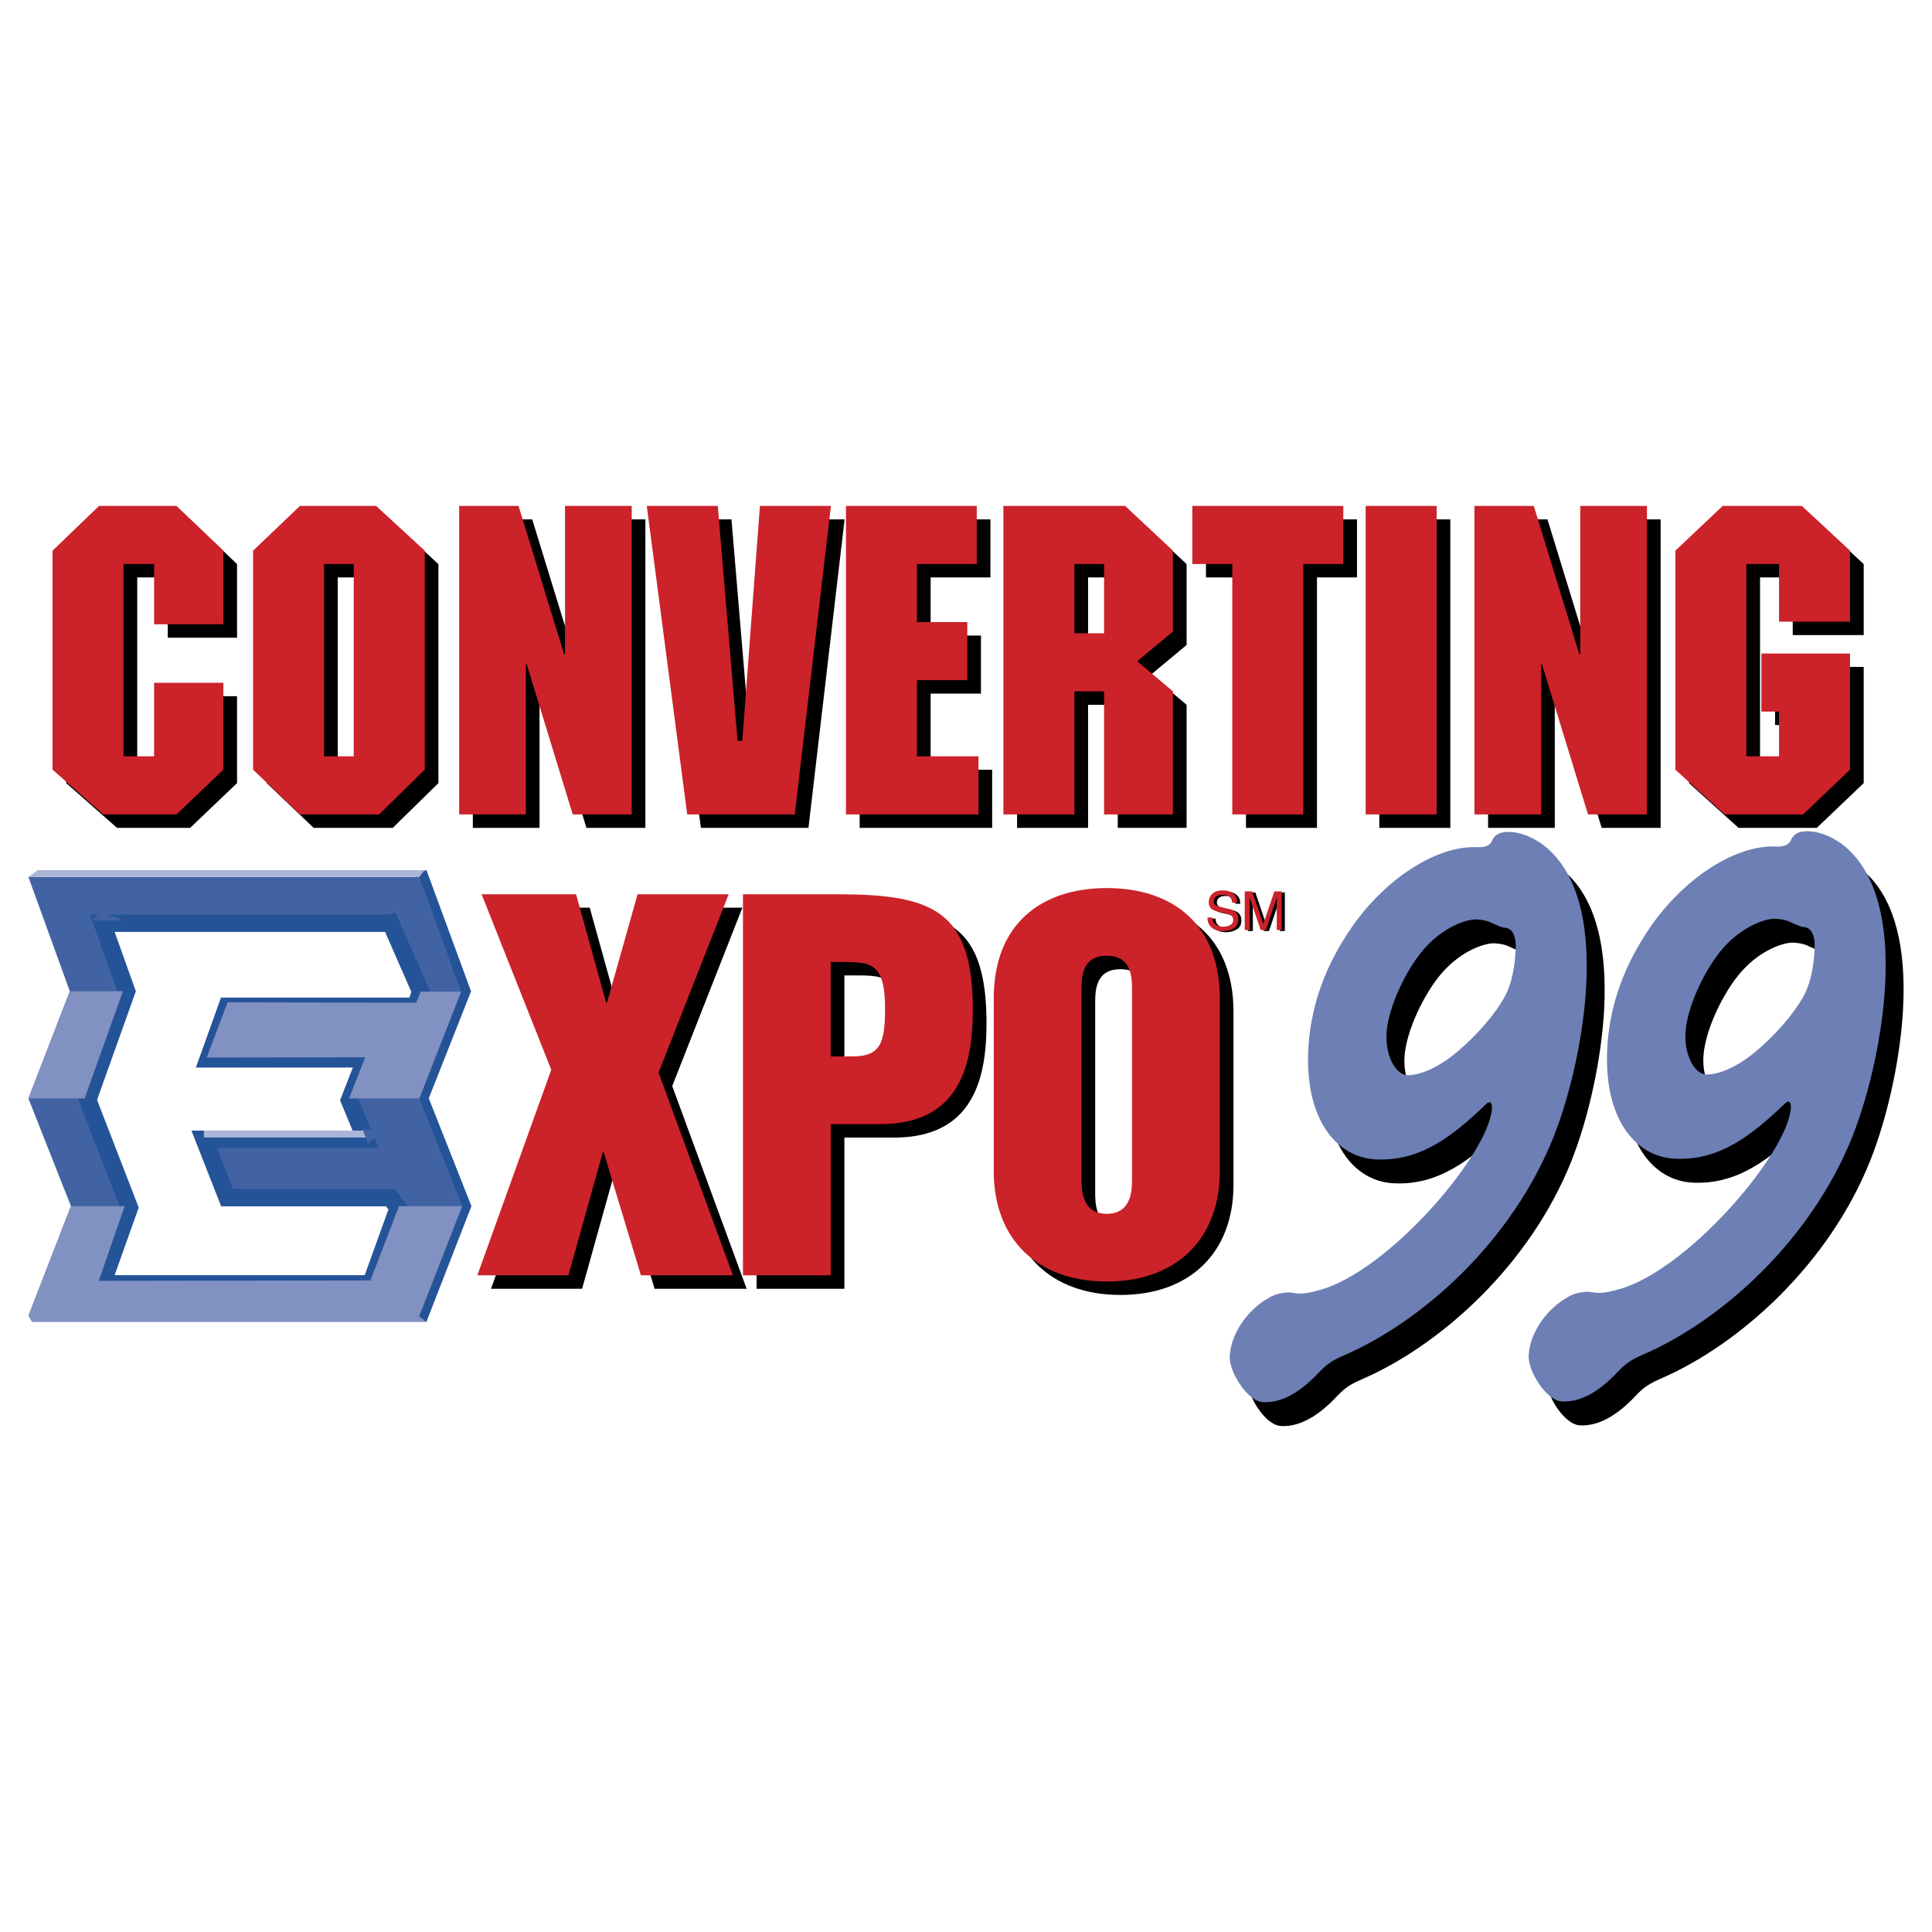
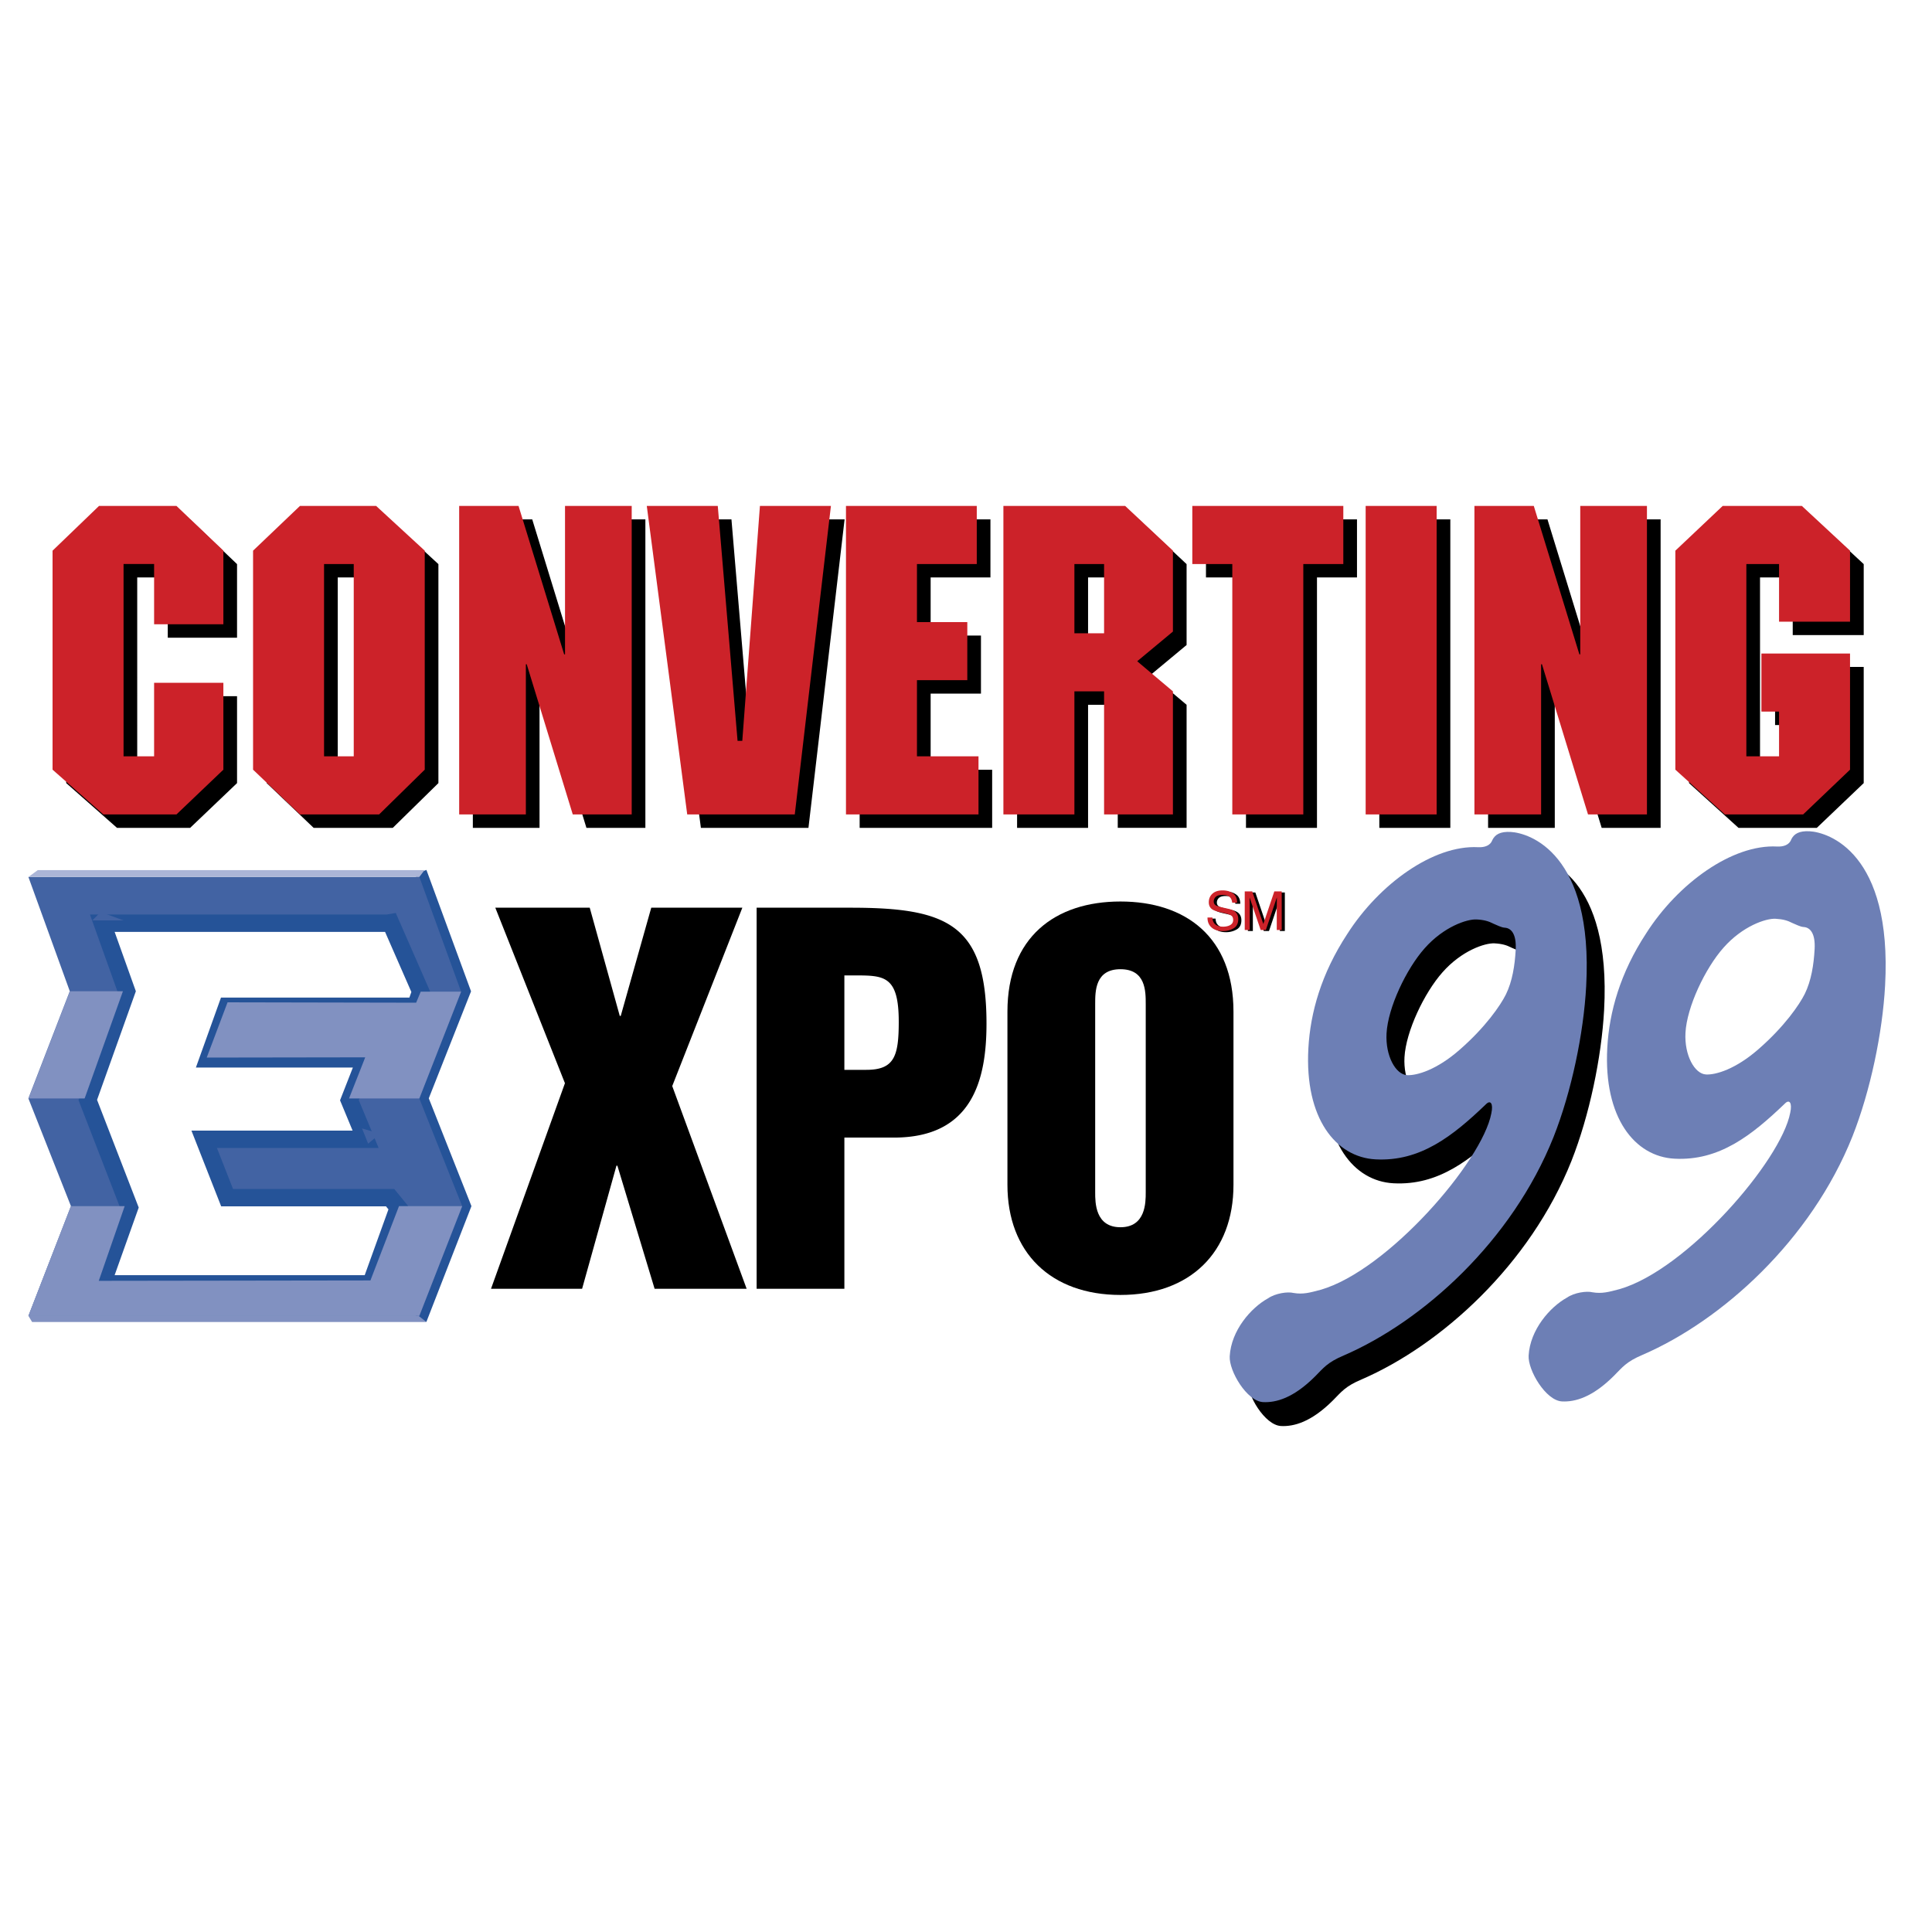
<svg xmlns="http://www.w3.org/2000/svg" width="2500" height="2500" viewBox="0 0 192.756 192.756">
  <path fill-rule="evenodd" clip-rule="evenodd" fill="#fff" d="M0 0h192.756v192.756H0V0z" />
  <path d="M120.785 91.648h.49c.012.219.062.396.154.532.172.255.477.382.914.382.195 0 .373-.028.535-.083.311-.108.465-.302.465-.582 0-.209-.064-.359-.195-.448-.133-.087-.34-.163-.623-.228l-.521-.118c-.342-.077-.582-.162-.725-.254-.244-.161-.367-.401-.367-.721 0-.345.121-.629.359-.851.24-.222.578-.332 1.018-.332.402 0 .746.096 1.027.292.283.194.424.506.424.934h-.49c-.025-.206-.082-.364-.168-.474-.158-.201-.428-.301-.809-.301-.309 0-.529.064-.664.193a.606.606 0 0 0-.201.451c0 .189.078.327.236.414.102.056.336.126.699.21l.539.123c.262.06.461.141.604.244.244.18.367.441.367.784 0 .426-.156.731-.465.914a2.085 2.085 0 0 1-1.082.275c-.479 0-.854-.122-1.123-.366-.271-.245-.404-.574-.398-.99zM124.5 92.89v-3.849h.746l1.105 3.254 1.1-3.254h.738v3.849h-.494v-2.271l.004-.391c.004-.182.006-.376.006-.584l-1.098 3.246h-.516l-1.107-3.246v.117c0 .094.002.239.008.432.004.193.006.334.006.426v2.271h-.498zM23.65 63.623h-6.912v-6.011h-3.047V76.8h3.047v-7.34h6.912v8.671l-4.679 4.464h-7.298l-5.065-4.464V56.282l4.636-4.465h7.727l4.679 4.465v7.341zM43.74 78.131l-4.551 4.464h-7.898l-4.679-4.464V56.282l4.679-4.465h7.598l4.851 4.465v21.849zM33.696 57.612V76.8h2.961V57.612h-2.961zM64.389 82.595h-5.881l-4.593-14.981h-.086v14.981h-6.653V51.817H53.1l4.55 14.81h.086v-14.81h6.653v30.778zM80.66 82.595H69.928l-4.034-30.778h7.083l1.974 23.438h.472l1.76-23.438h7.083L80.66 82.595zM98.816 57.612H92.85v5.795h5.021v5.796H92.85V76.8h6.138v5.795H85.767V51.817h13.049v5.795zM118.387 64.352l-3.562 2.961 3.562 3.005v12.276h-6.869V70.319h-2.961v12.276h-7.082V51.817h12.146l4.766 4.465v8.07zm-9.83-6.74v6.911h2.961v-6.911h-2.961zM135.387 57.612h-3.992v24.983h-7.083V57.612h-3.992v-5.795h15.067v5.795zM144.699 82.595h-7.084V51.817h7.084v30.778zM165.68 82.595h-5.881l-4.592-14.981h-.086v14.981h-6.654V51.817h5.924l4.55 14.81h.086v-14.81h6.653v30.778zM185.943 63.365h-7.082v-5.753h-3.263V76.8h3.263v-4.464H177.1v-5.795h8.843v11.59l-4.679 4.464h-7.813l-4.935-4.464V56.282l4.72-4.465h7.899l4.808 4.465v7.083zM56.364 108.072l-6.947-17.51h9.421l2.997 10.799h.096l3.045-10.799h9.088l-6.995 17.795 7.423 20.223H65.31l-3.712-12.277h-.095l-3.426 12.277h-9.088l7.375-20.508zM75.488 90.562h9.374c9.612 0 13.561 1.618 13.561 11.562 0 5.568-1.379 11.373-9.23 11.373h-4.949v15.084h-8.755V90.562h-.001zm8.755 16.176h2.189c2.807 0 3.236-1.379 3.236-4.805 0-4.615-1.476-4.615-4.425-4.615h-1v9.42z" fill-rule="evenodd" clip-rule="evenodd" />
  <path d="M100.512 100.934c0-7.422 4.758-10.991 11.275-10.991 6.52 0 11.277 3.568 11.277 10.991v17.273c0 6.756-4.33 10.99-11.277 10.99-6.945 0-11.275-4.234-11.275-10.99v-17.273zm8.754 18.033c0 1 0 3.475 2.521 3.475 2.523 0 2.523-2.475 2.523-3.475v-18.793c0-1.285 0-3.475-2.523-3.475-2.521 0-2.521 2.189-2.521 3.475v18.793z" fill-rule="evenodd" clip-rule="evenodd" />
  <path fill-rule="evenodd" clip-rule="evenodd" fill="#cc2229" d="M22.286 62.282h-6.911v-6.01h-3.048V75.46h3.048v-7.34h6.911v8.671l-4.679 4.464H10.31l-5.066-4.464v-21.85l4.635-4.464h7.728l4.679 4.464v7.341zM42.375 76.791l-4.55 4.464h-7.898l-4.679-4.464v-21.85l4.679-4.464h7.599l4.85 4.464v21.85h-.001zM32.331 56.272V75.46h2.962V56.272h-2.962zM63.025 81.255h-5.881l-4.593-14.981h-.086v14.981h-6.653V50.477h5.923l4.551 14.81h.086v-14.81h6.653v30.778zM79.296 81.255H68.564L64.53 50.477h7.083l1.974 23.438h.472l1.76-23.438h7.083l-3.606 30.778zM97.453 56.272h-5.968v5.795h5.023v5.795h-5.023v7.598h6.14v5.795H84.403V50.477h13.05v5.795zM117.023 63.011l-3.564 2.962 3.564 3.005v12.277h-6.869V68.978h-2.961v12.277h-7.084V50.477h12.148l4.766 4.464v8.07zm-9.83-6.739v6.911h2.961v-6.911h-2.961zM134.023 56.272h-3.992v24.983h-7.084V56.272h-3.99v-5.795h15.066v5.795zM143.334 81.255h-7.082V50.477h7.082v30.778zM164.316 81.255h-5.88l-4.594-14.981h-.086v14.981h-6.652V50.477h5.923l4.549 14.81h.086v-14.81h6.654v30.778zM184.578 62.024h-7.082v-5.752h-3.262V75.46h3.262v-4.464h-1.76v-5.795h8.842v11.59l-4.678 4.464h-7.812l-4.938-4.464v-21.85l4.723-4.464h7.898l4.807 4.464v7.083z" />
  <path d="M156.785 115.826c-4.139 10.381-13.023 18.373-20.928 21.795-1.664.701-2.018 1.246-2.877 2.104-2.148 2.143-3.881 2.617-5.176 2.549-1.621-.084-3.406-3.109-3.326-4.57.141-2.586 2.133-4.85 3.807-5.775.76-.523 1.988-.686 2.549-.543.967.162 1.627-.029 2.699-.311 6.684-1.908 16.133-12.801 17.043-17.602.219-1.004-.088-1.357-.518-.93-3.344 3.209-6.568 5.746-11.025 5.514-3.969-.207-7.088-4.09-6.709-11.059.195-3.598 1.301-7.484 3.871-11.41 3.199-5.019 8.609-8.908 13.064-8.677.648.034 1.229-.161 1.422-.715.273-.55.777-.861 1.83-.806 1.863.097 8.254 2.121 7.531 15.387-.257 4.721-1.466 10.52-3.257 15.049zm-4.875-20.885c-.322-.017-.797-.267-1.115-.396-.475-.25-.955-.388-1.684-.426-.971-.05-3.289.73-5.193 2.887-1.818 2.047-3.652 5.896-3.793 8.482-.123 2.248.914 4.105 2.047 4.164.973.051 2.955-.521 5.258-2.543 2.559-2.234 4.059-4.412 4.605-5.51.641-1.32.889-2.885.975-4.459.086-1.573-.451-2.164-1.1-2.199z" fill-rule="evenodd" clip-rule="evenodd" />
-   <path fill-rule="evenodd" clip-rule="evenodd" fill="#cc2229" d="M55 106.73l-6.948-17.509h9.422l2.998 10.8h.095l3.045-10.8H72.7l-6.994 17.797 7.422 20.22h-9.183l-3.711-12.275h-.095l-3.426 12.275h-9.088L55 106.73zM74.124 89.221h9.374c9.612 0 13.562 1.617 13.562 11.562 0 5.568-1.38 11.371-9.231 11.371H82.88v15.084h-8.755V89.221h-.001zm8.754 16.177h2.188c2.808 0 3.236-1.379 3.236-4.805 0-4.616-1.476-4.616-4.425-4.616h-1v9.421h.001zM99.148 99.594c0-7.422 4.756-10.991 11.275-10.991 6.518 0 11.277 3.569 11.277 10.991v17.271c0 6.758-4.33 10.992-11.277 10.992s-11.275-4.234-11.275-10.992V99.594zm8.754 18.033c0 1 0 3.475 2.521 3.475s2.521-2.475 2.521-3.475V98.832c0-1.283 0-3.473-2.521-3.473s-2.521 2.19-2.521 3.473v18.795z" />
  <path d="M154.998 113.439c-4.141 10.383-13.025 18.375-20.93 21.795-1.664.703-2.018 1.248-2.877 2.105-2.148 2.143-3.881 2.617-5.176 2.549-1.621-.084-3.406-3.109-3.326-4.57.141-2.586 2.133-4.85 3.809-5.775.758-.525 1.986-.688 2.547-.545.967.164 1.627-.027 2.699-.311 6.684-1.906 16.133-12.801 17.045-17.6.217-1.004-.09-1.357-.52-.93-3.342 3.209-6.568 5.746-11.023 5.514-3.971-.207-7.09-4.09-6.711-11.059.195-3.598 1.301-7.486 3.871-11.41 3.199-5.019 8.609-8.908 13.066-8.676.646.034 1.227-.162 1.42-.715.273-.55.777-.862 1.83-.807 1.863.097 8.254 2.121 7.531 15.385-.255 4.724-1.464 10.523-3.255 15.05zm-4.875-20.883c-.326-.017-.799-.267-1.117-.396-.475-.25-.953-.388-1.682-.426-.973-.05-3.291.73-5.195 2.886-1.818 2.048-3.652 5.897-3.793 8.483-.123 2.248.914 4.105 2.049 4.164.971.051 2.953-.521 5.256-2.543 2.559-2.234 4.059-4.412 4.605-5.51.643-1.32.889-2.885.975-4.459.086-1.573-.451-2.165-1.098-2.199z" fill-rule="evenodd" clip-rule="evenodd" fill="#6d7fb5" />
  <path d="M120.473 91.541h.49c.012.218.062.395.154.532.172.255.477.382.914.382.195 0 .373-.028.535-.084.311-.108.467-.302.467-.582 0-.209-.066-.358-.197-.448-.133-.087-.342-.164-.623-.228l-.521-.118c-.342-.077-.582-.162-.725-.254-.244-.161-.365-.4-.365-.721 0-.346.119-.629.359-.852.238-.222.576-.333 1.016-.333.404 0 .746.097 1.029.292.281.195.422.506.422.934h-.49c-.025-.206-.082-.364-.168-.474-.158-.202-.428-.302-.809-.302-.309 0-.529.064-.664.194a.61.61 0 0 0-.201.451.44.44 0 0 0 .236.414c.104.056.336.125.699.21l.539.123c.262.06.463.141.604.244.244.179.367.44.367.783 0 .427-.156.732-.465.915a2.094 2.094 0 0 1-1.082.274c-.479 0-.854-.122-1.123-.366-.271-.241-.404-.57-.398-.986zM124.188 92.783v-3.85h.748l1.105 3.254 1.098-3.254h.738v3.85h-.494v-2.272l.004-.391c.004-.182.006-.376.006-.584l-1.098 3.247h-.518l-1.105-3.247v.117c0 .095.004.239.008.432s.006.335.006.426v2.272h-.498z" fill-rule="evenodd" clip-rule="evenodd" fill="#cc2229" />
  <path fill-rule="evenodd" clip-rule="evenodd" fill="#8191c1" d="M20.701 105.527h15.8l.114.746H21.144l-.443-.746z" />
  <path fill="none" stroke="#255398" stroke-width="1.214" stroke-miterlimit="2.613" d="M41.975 131.666l4.409-11.328-4.257-10.758 4.22-10.682-4.372-11.897" />
  <path d="M46.112 120.338l-4.277-10.744 4.169-10.656-4.072-11.195-.097-.247H2.834l4.131 11.403-4.131 10.695 4.245 10.744-4.245 10.947h39.001l4.277-10.947zm-5.72-20.195H22.658l-1.881 5.246h15.7l-1.616 4.129 1.616 3.896H20.371l2.287 5.822h16.618l.532 1.102-2.812 7.502H10.207l2.708-7.35-4.156-10.998 3.875-10.846-2.427-6.792h28.69l3.079 7.083-.519 1.205h-1.065v.001z" fill-rule="evenodd" clip-rule="evenodd" fill="#4263a3" />
  <path fill="none" stroke="#255398" stroke-width="1.735" stroke-miterlimit="2.613" d="M38.963 92.057l-.288.051H10.206l2.427 6.79-3.875 10.848 4.157 10.744-2.709 7.602H36.996l2.743-7.602-.818-1H22.658l-2.287-5.824h16.106l-1.616-3.896 1.616-4.129h-15.7l1.881-5.245H41.456l.519-1.458-3.012-6.881z" />
  <path fill-rule="evenodd" clip-rule="evenodd" fill="#8191c1" d="M12.633 98.898H6.965l-4.131 10.696h5.772l4.027-10.696zM22.703 100.002l18.816.037.456-1.101h4.029l-4.169 10.656h-7.013l1.618-4.104-15.815.024 2.078-5.512z" />
  <path fill="none" stroke="#255398" stroke-width=".694" stroke-miterlimit="2.613" d="M10.311 127.889l2.508-7.551-4.061-10.592 3.875-10.848-2.474-7.222" />
-   <path fill="none" stroke="#abb5d7" stroke-width=".694" stroke-miterlimit="2.613" d="M20.346 113.135l16.497.006" />
  <path fill-rule="evenodd" clip-rule="evenodd" fill="#8191c1" d="M12.439 120.338H7.073l-4.239 10.947h39.001l4.277-10.947h-6.304l-2.85 7.412-27.104.039 2.585-7.451z" />
  <path fill-rule="evenodd" clip-rule="evenodd" fill="#4263a3" d="M12.326 91.829H9.208l.836-.836 2.282.836zM36.121 112.584l.608 1.52 1.179-.989-1.787-.531z" />
  <path fill-rule="evenodd" clip-rule="evenodd" fill="#abb5d7" d="M41.835 87.496l.52-.685H3.772l-.938.685h39.001z" />
  <path fill-rule="evenodd" clip-rule="evenodd" fill="#8191c1" d="M36.083 106.539l.456-1.215.494 1.063-.95.152zM2.834 131.285l.369.61h39.342l-.785-.61H2.834z" />
-   <path d="M186.609 115.758c-4.139 10.381-13.023 18.373-20.928 21.795-1.664.701-2.018 1.246-2.877 2.104-2.148 2.143-3.881 2.617-5.176 2.549-1.621-.084-3.406-3.107-3.326-4.57.141-2.584 2.131-4.85 3.807-5.775.76-.523 1.988-.686 2.549-.545.965.164 1.627-.027 2.697-.309 6.686-1.906 16.135-12.801 17.045-17.602.217-1.004-.088-1.357-.518-.93-3.344 3.209-6.568 5.746-11.025 5.514-3.969-.205-7.088-4.088-6.709-11.059.195-3.596 1.301-7.484 3.871-11.41 3.197-5.019 8.609-8.909 13.064-8.677.648.034 1.229-.161 1.42-.715.273-.549.779-.861 1.832-.806 1.863.097 8.252 2.121 7.531 15.387-.257 4.721-1.466 10.52-3.257 15.049zm-4.875-20.885c-.324-.017-.797-.266-1.115-.396-.475-.25-.955-.388-1.684-.426-.973-.05-3.289.731-5.193 2.887-1.818 2.047-3.652 5.896-3.793 8.482-.123 2.248.914 4.105 2.047 4.164.973.051 2.955-.521 5.258-2.543 2.559-2.234 4.059-4.41 4.605-5.51.641-1.318.889-2.885.975-4.459.086-1.573-.451-2.165-1.1-2.199z" fill-rule="evenodd" clip-rule="evenodd" />
  <path d="M184.822 113.373c-4.141 10.381-13.025 18.373-20.93 21.793-1.664.703-2.018 1.248-2.877 2.105-2.148 2.143-3.881 2.617-5.178 2.549-1.619-.084-3.404-3.107-3.326-4.57.143-2.584 2.135-4.85 3.809-5.777.76-.523 1.988-.684 2.549-.543.967.164 1.627-.027 2.699-.309 6.684-1.908 16.133-12.801 17.043-17.602.219-1.004-.088-1.357-.518-.93-3.344 3.209-6.568 5.746-11.025 5.514-3.969-.207-7.088-4.09-6.709-11.059.195-3.598 1.301-7.484 3.871-11.41 3.197-5.019 8.609-8.909 13.064-8.676.648.034 1.229-.161 1.422-.715.273-.55.777-.861 1.83-.807 1.863.097 8.254 2.121 7.531 15.385-.257 4.724-1.466 10.523-3.255 15.052zm-4.877-20.885c-.324-.017-.797-.267-1.115-.396-.475-.25-.953-.387-1.684-.426-.971-.05-3.289.73-5.193 2.887-1.818 2.047-3.652 5.897-3.793 8.483-.123 2.248.914 4.105 2.047 4.164.973.051 2.953-.521 5.258-2.543 2.559-2.234 4.059-4.41 4.605-5.51.641-1.32.889-2.885.975-4.459.086-1.574-.451-2.166-1.1-2.2z" fill-rule="evenodd" clip-rule="evenodd" fill="#6d7fb5" />
</svg>